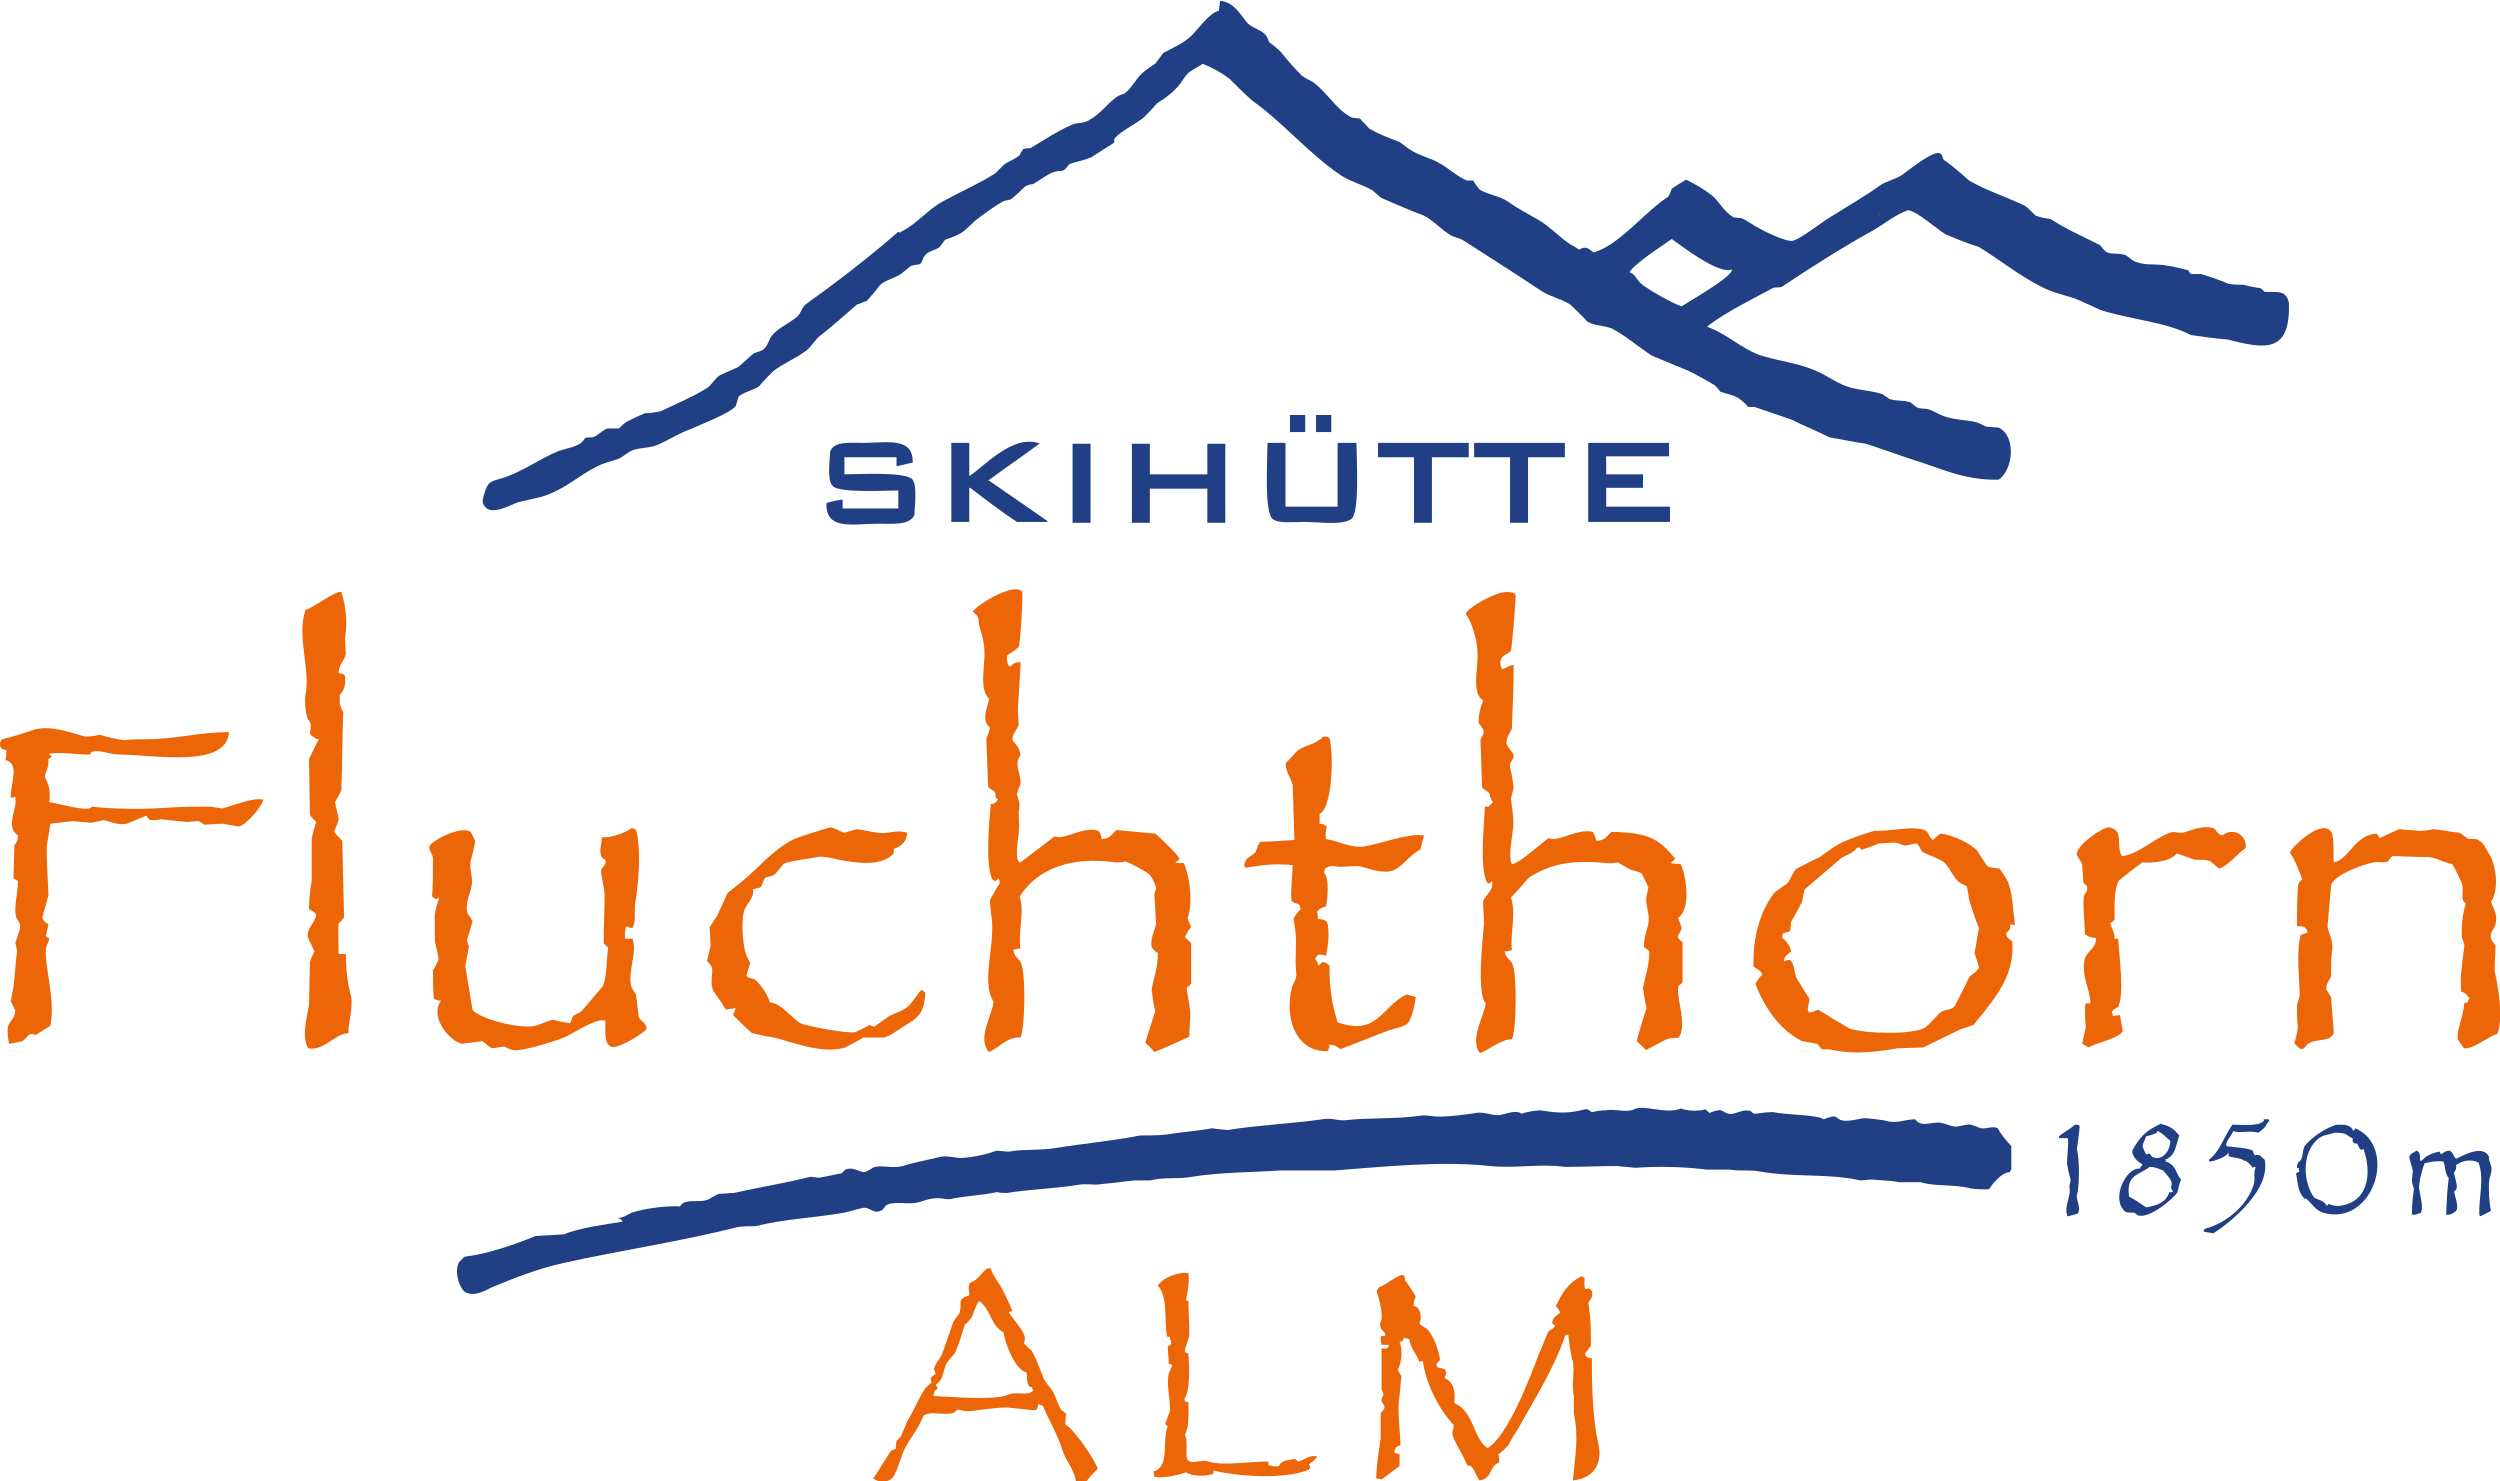
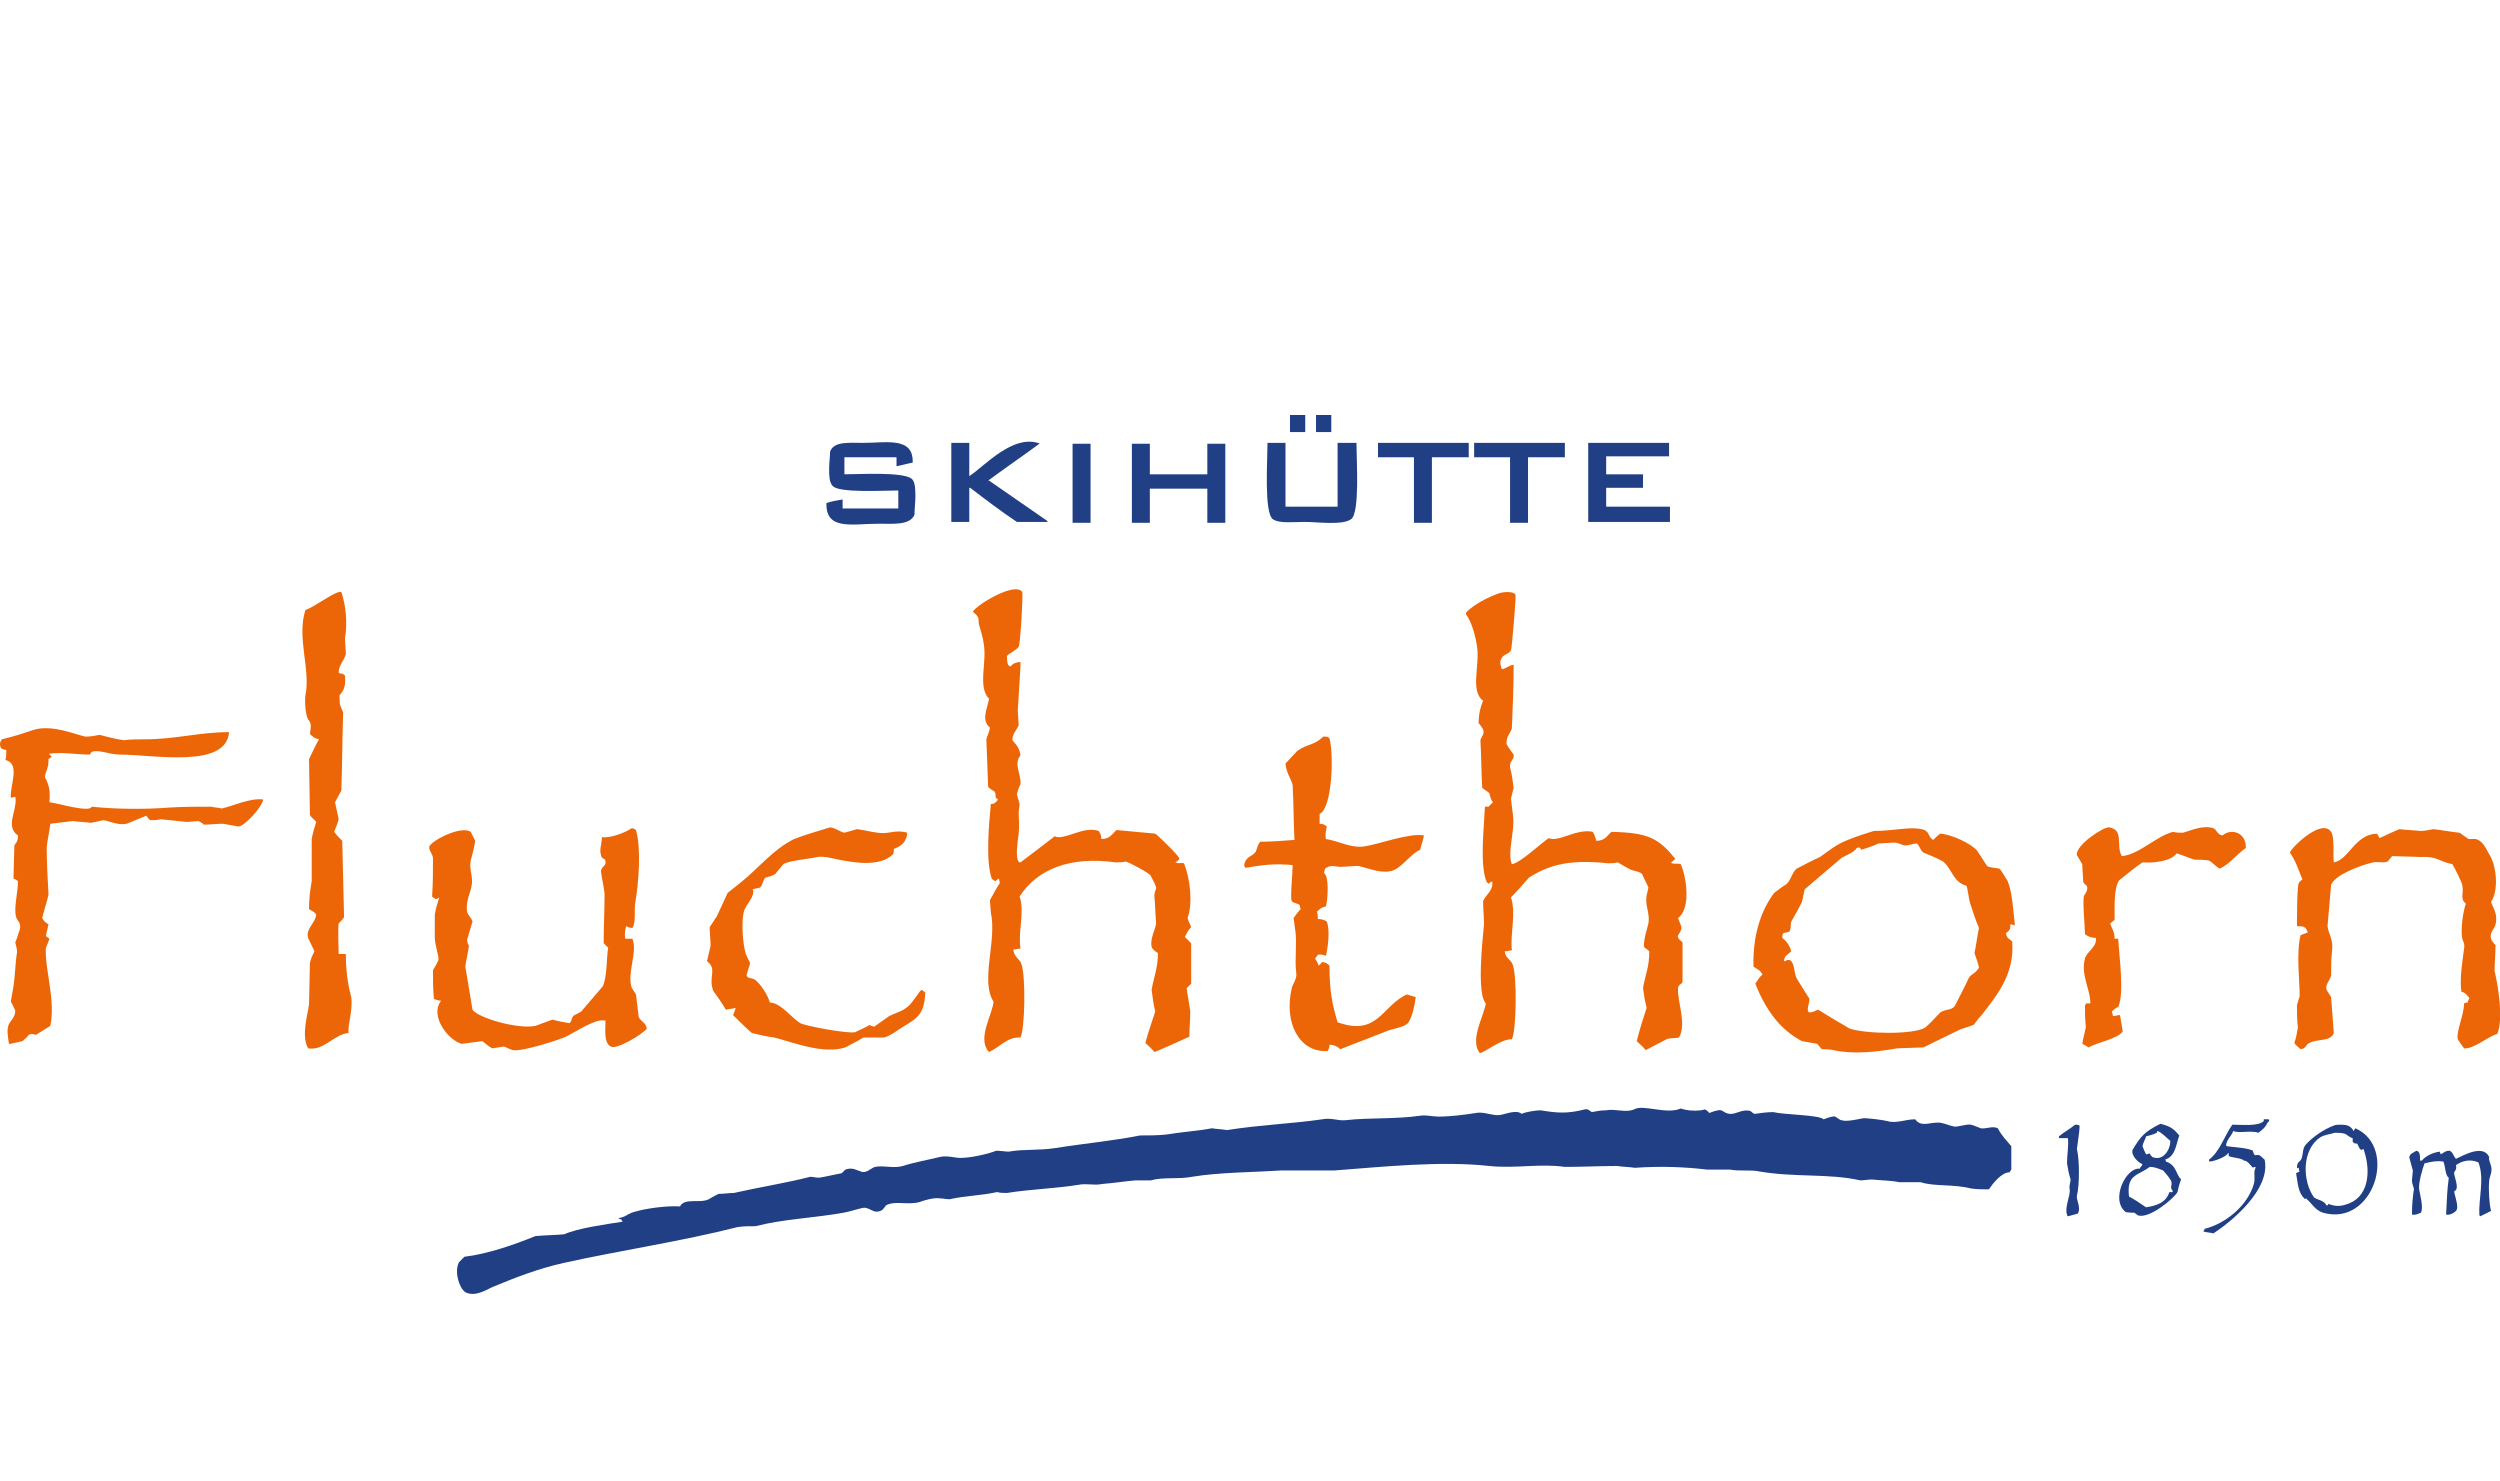
<svg xmlns="http://www.w3.org/2000/svg" version="1.1" id="Ebene_3" x="0px" y="0px" viewBox="0 0 278.3 164.9" style="enable-background:new 0 0 278.3 164.9;" xml:space="preserve">
  <style type="text/css">
	.st0{fill-rule:evenodd;clip-rule:evenodd;fill:#EC6608;}
	.st1{fill-rule:evenodd;clip-rule:evenodd;fill:#203F84;}
</style>
  <g id="Alm">
    <g>
-       <path class="st0" d="M118.6,158.6c0-0.4,0-0.8,0.1-1.2c-0.2-0.2-0.4-0.3-0.6-0.5c-0.5-0.9-0.6-1.6-1.1-2.3    c-0.3-0.4-0.6-0.7-0.8-1.1c-0.4-1-0.8-2.2-1.4-3.2c-0.3-0.2-0.5-0.5-0.8-0.7c0-0.2,0.1-0.5,0.1-0.7c-0.2-0.9-1.3-2-1.8-2.8    c0.1-0.1,0.3-0.1,0.4-0.2c-0.4-0.9-0.8-1.8-1.3-2.7c-0.4-0.7-0.9-1.2-1.1-2h-0.4c-0.7,0.5-1,1.3-1.9,1.6c-0.3,0.5-0.1,0.7-0.1,1.4    c-1.5,0.5-0.7,0.7-1.1,2c-0.2,0.3-0.5,0.6-0.7,1c-0.4,1.2-0.8,2.4-1.3,3.7c-0.2,0.4-0.7,0.9-0.8,1.4c-0.1,0.3,0.2,0.3,0.1,0.7    c-0.2,0.1-0.4,0.3-0.5,0.4c0,0.2,0.1,0.4,0.1,0.5c-0.3,0.3-0.6,0.5-0.8,0.8c-0.7,1.1-1.2,2.4-1.9,3.5c-0.2,0.6-0.5,1.1-0.7,1.7    c-0.2,0.2-0.3,0.3-0.5,0.5l-0.1,0.9c-0.2,0.1-0.4,0.1-0.5,0.2c-0.7,1-1.3,2.1-2,3.1c0.2,0.1,0.5,0.2,0.7,0.4    c0.7,0,1.3-0.2,1.6-0.7c0.5-0.9,0.7-1.8,1.1-2.8c0.6-1.3,1.7-2.5,2.2-3.9c0.9-0.6,2.1,0,3.3-0.3c0.2-0.1,0.4-0.3,0.5-0.4    c0.4,0.1,0.8,0.2,1.3,0.2c0.9-0.1,3.5-0.5,4.4-0.4c1,0.1,1.9,0.2,2.9,0.3c0.3-0.1,0.3-0.3,0.4-0.7c0.2,0.1,0.3,0.1,0.5,0.2    c0.7,1.7,1.6,3.1,2.2,5c0.4,1.3,1.4,2.1,1.5,3.7c0.3,0,0.6,0,1-0.1c0.4-0.6,0.9-1.1,1.4-1.6C121.8,162.3,119.3,158.8,118.6,158.6z     M112.1,155.3c-1.4,0.6-6.2,0.2-8.2,0.1c0.1-0.4,0.1-0.7,0.5-0.8c-0.1-0.2-0.2-0.4-0.2-0.5c0.7-0.4,0.7-1,1-1.9    c0.1-0.6,0.8-1.1,1.1-1.6c0.5-1,0.7-2,1.1-3.1c0.3-0.3,0.6-0.6,0.8-0.9c0.2-0.6,0.4-1.1,0.7-1.7h0.2c1.2,0.9,1.2,2.7,2.6,3.4    c0.2,1.3,1.3,4.2,2.6,4.5c0,0.5,0,1.1,0.2,1.4c0.1,0.2,0.1,0.2,0.4,0.2c0,0.1,0,0.2,0.1,0.4C114.4,155.5,113.1,154.8,112.1,155.3z     M144.5,162.7c-0.1-0.1-0.2-0.2-0.4-0.3c-0.7,0.2-1.5,0.1-1.7,0.8c-0.5,0.1-0.8,0-1.2-0.1v-0.4c-2.3,0-5.1,0.5-6.7,0    c-0.7-0.3-1.9,0.4-2.3-0.2c-0.3-0.4,0.1-2.1-0.3-2.8c0.5-0.8,0.4-2.5,0.4-3.6c-0.1,0-0.3-0.1-0.4-0.1c0-0.1,0-0.2-0.1-0.2    c0.7-0.9,0.6-3.3,0.5-5.1c-0.2-0.1-0.4-0.1-0.4-0.4c0-0.2,0.5-1.3,0.5-1.8c0-1.2-0.1-2.4-0.1-3.7h-0.3c0.2-0.9,0.4-1.8,0.3-3.1    c-1.2-0.1-2.8,0.5-3.4,1.4c1.1,1.3,0.7,3.5,1,5.7h0.3l0.2,0.8c-0.1,0.1-0.2,0.2-0.4,0.3c0,0.6,0.1,1.2,0.1,1.9    c0.1,0,0.2,0.1,0.4,0.1c-0.1,0.3-0.2,0.6-0.4,1c-0.3,1.4,0.3,3.3,0.1,4.3c-0.2,0.4-0.3,0.9-0.5,1.3c0.1,0.1,0.2,0.2,0.3,0.3    c-0.7,1.5,0.3,4.5-1.6,5l0.1,0.6c1,0.2,2.7-0.2,3.5-0.5c0.7,0.4,1.9,0.5,3,0.2c0.1-0.1,0.1-0.2,0.1-0.4c2.9,0.7,8,1,10.6-0.1    c0.2-0.3,0.2-0.3,0-0.6c0.3-0.2,0.6-0.4,0.8-0.7c0,0,0.1-0.1,0.1-0.1v-0.1C145.6,162,145.3,162.5,144.5,162.7z M177.9,160.6    c-0.6-2.6-0.7-6.3-0.7-9.4c-0.2,0-0.3,0-0.5-0.1c-0.1-0.1-0.3-0.2-0.2-0.5c0.2-0.3,0.4-0.5,0.6-0.8c0-1.1,0-2.3-0.1-3.4    c-0.1-0.5-0.1-1-0.2-1.4c0.2-0.3,0.6-0.6,0.4-1.3c-0.2-0.3-0.4-0.3-0.7-0.2c-0.2-0.3-0.1-0.8-0.1-1.3c-0.1,0-0.3-0.1-0.4-0.1    c-1.4,0.7-2.1,1.8-2.8,3.3c0.2,0.2,0.3,0.4,0.5,0.7c-0.4,0.4-0.7,0.4-0.9,1c0,0.3,0,0.3,0.3,0.4c-0.1,0.5-0.4,0.4-0.7,0.7    c-0.2,0.2-0.8,2-1,2.3c-1.1,2.9-3.5,9.3-5.8,10.7c-1.6-1-1.5-4.1-3.7-5c0.1-1.3,0-2.3-1.1-2.8c0.1-0.2,0.2-0.4,0.2-0.7    c-0.1-0.1-0.1-0.2-0.2-0.3c-0.3-0.1-0.5-0.1-0.8-0.2c0-0.1-0.1-0.2-0.1-0.3c0.1-0.2,0.3-0.4,0.4-0.5c-0.1-1-0.7-2.6-1.3-3.3    c-0.2-0.3-0.7-0.4-1-0.8c0.3-0.5,0.2-1.8-0.6-1.9c-0.1-0.4,0.1-0.8,0.2-1.1c-0.4-0.6-0.8-1.3-1.2-1.8c0-0.2,0-0.3-0.1-0.5    c-0.4-0.4-2.2,1.2-2.8,1.3c-0.1,0.2-0.3,0.3-0.2,0.6c0.2,0.6,0.6,2.1,0.5,2.9c0,0.3-0.3,0.5-0.1,1c0.2,0.5,0.5,0.3,0.5,0.9    c-0.2,0-0.4,0-0.5,0.1c0,0.3,0,0.6,0.1,0.9h0.7c0,0,0,0,0.1,0.1c0,0.1,0,0.1-0.1,0.2c-0.2,0.2-0.3,0.1-0.7,0.1v4.6    c0.1,0.2,0.2,0.3,0.2,0.5c0,0.3-0.3,0.4-0.2,0.8c0.1,0.2,0.4,0.5,0.3,0.8c-0.1,0.2-0.3,0.4-0.4,0.5v2.8c-0.2,1.3-0.5,3.3-0.5,4.5    c0.2,0,0.4,0,0.6,0.1c0.7-0.5,1.3-1,2-1.5v-1.3c-0.2-0.1-0.4-0.1-0.6-0.2c0.1-0.5,0.2-0.7,0.7-0.8c0-1.4-0.4-4-0.1-5.5l0.2-2.2    c-0.1-0.2-0.3-0.5-0.4-0.7c0.4-0.7,0.6-2.3,0.2-3.1c0.3-0.1,0.4-0.1,0.5-0.5c0.2,0.1,0.4,0.1,0.6,0.2c0.1,1,0.8,1.6,1.1,2.5    c0.1,0,0.3-0.1,0.4-0.1c0.3,2.5,1.8,5.4,3.4,7.1c0.1,0.4-0.2,0.8-0.1,1.1c0.3,1.1,1.2,2.2,1.6,3.4c0.1,0,0.3,0.1,0.4,0.1    c0.4,0.2,0.7,1.3,1,1.6c1.5-0.2,1-1.6,2.2-2c0-0.3,0-0.6-0.1-0.9c0.4-0.3,0.8-0.7,1.1-1c0.3-0.6,0.6-1.1,1-1.7    c1.8-3.2,4.1-6.9,5.3-10.4c0.1-0.2,0.1-0.2,0.4-0.2v0.1c0.1,0.9,0.2,1.7,0.4,2.6c0.4,0.8-0.1,2.7,0.2,4.1v2    c0.6,2.6,0.1,4.9-0.1,7.4C177.3,164.6,178.5,163,177.9,160.6z" />
-     </g>
+       </g>
  </g>
  <g id="_x31_850m">
    <g>
      <path class="st1" d="M252,124.8c-0.6,0.6-2.4,0.4-3.5,0.4c-0.9,1.3-1.4,3-2.6,3.9c0,0.1,0,0.2,0.1,0.2c0.4,0,1.8-0.5,2-0.9    c0,0,0.1,0,0.1-0.1v0.4c0.5,0.2,1.4,0.2,1.7,0.5c0.4,0,0.7,0.5,1,0.8c0.1,0,0,0,0.1-0.1c0.1,0,0.2,0,0.2,0.1c-0.3,0.5,0,1-0.2,1.8    c-0.7,2.4-3.1,4.4-5.5,5c0,0.1,0,0.2-0.1,0.2v0.1c0.4,0.1,0.7,0.1,1.1,0.2c2-1.3,6.4-4.9,5.7-8.2c-0.5-0.4-0.4-0.6-1.1-0.5    c-0.1-0.2-0.2-0.3-0.2-0.5c-0.5-0.3-2.1-0.4-2.9-0.5c0,0,0,0-0.1-0.1c0.1-0.7,0.6-1,0.8-1.6c0.6,0.3,2-0.1,2.8,0.2    c0.4-0.3,0.8-0.6,1-1.1c0.1-0.1,0.1-0.1,0.2-0.2c0-0.1,0-0.2-0.1-0.2H252z M241.1,129.3c0-0.1,0-0.2-0.1-0.2    c1.2-0.4,1.2-1.6,1.6-2.7c-0.6-0.7-0.9-1-2.1-1.3c-1.8,0.9-2.2,1.4-3.1,2.9c-0.2,0.6,0.6,1.4,1.1,1.6c-0.1,0.3-0.2,0.2-0.3,0.5    c-1.5-0.2-3.3,3.4-1.6,4.8c0.1,0.1,1,0.1,1,0.1c0.1,0.1,0.3,0.2,0.4,0.3c1.3,0.4,4-1.9,4.4-2.6c0.1-0.5,0.2-0.9,0.4-1.4    C242.2,130.7,242.3,129.7,241.1,129.3z M238.5,127.6c0.1-0.5,0.3-0.7,0.4-1.1c0.4-0.1,0.8-0.2,1.2-0.4c0-0.1,0-0.1,0.1-0.2    c0.6,0.3,0.9,0.7,1.4,1.1c0,1-0.8,2.3-2,1.8c-0.1-0.1-0.2-0.2-0.3-0.4c-0.1,0-0.2,0.1-0.4,0.1    C238.8,128.3,238.6,127.9,238.5,127.6z M241.9,132.6c-0.2,0.2-0.1,0.1-0.4,0.1c-0.4,1.2-1.4,1.5-2.6,1.7c-0.6-0.4-1.3-0.9-1.9-1.2    c-0.3-2.5,1-2.3,2.3-3.3c0.6,0,1,0.2,1.5,0.4c0.1,0.1,0.7,0.8,0.8,1C242,131.9,241.4,132.1,241.9,132.6L241.9,132.6z M231,125.2    c-0.6,0.5-1.2,0.8-1.8,1.3v0.2h1c0.1,0.9-0.1,1.8-0.1,2.8c0.1,0.6,0.2,1.2,0.4,1.8c0,0.3-0.2,0.7-0.1,1.1c0.1,0.7-0.6,2-0.3,2.8    c0,0.1,0,0.1,0.1,0.2c0.4-0.1,0.7-0.2,1.1-0.3c0.4-0.7-0.2-1.5-0.1-2c0.3-1.1,0.3-4,0-5.2c0-0.1,0.3-1.9,0.3-2.6    C231.3,125.2,231.2,125.2,231,125.2z M262.2,125.6c-0.1,0.1-0.1,0.2-0.2,0.3c-0.3-0.5-0.6-0.7-1.4-0.7c-0.3,0-0.6,0-0.8,0.1    c-1.1,0.4-2.4,1.3-3.1,2.1c-0.4,0.4-0.3,1.1-0.5,1.6c-0.2,0.4-0.5,0.3-0.5,1c0.2,0.1,0,0,0.2,0c0,0.1,0,0.3,0.1,0.4l-0.4,0.2    c0.2,1.1,0.2,2.1,0.9,2.8c0.1,0.1,0,0.1,0.2,0c0.7,0.6,1,1.3,1.9,1.6C264.2,136.6,267,127.7,262.2,125.6z M261.1,134.1    c-0.6,0.2-1.3,0.2-1.9-0.1c-0.1,0.2,0.1,0.1-0.2,0.2c-0.3-0.6-1-0.6-1.4-0.9c-1.3-1.8-1.4-5.3,0.7-6.7c0.5-0.3,1-0.3,1.6-0.5    c0.4,0,0.7,0,1.1,0.1c0.3,0.1,0.5,0.4,0.9,0.5v0.4c0.2,0.2,0.2,0.2,0.5,0.2c0.1,0.2,0.2,0.4,0.3,0.6c0.3,0.2,0.1,0.1,0.4,0    C264,130.4,263.7,133.4,261.1,134.1z M277.1,131.4c0-0.3,0.4-1,0.2-1.6c-0.1-0.4-0.3-0.8-0.2-1c-0.7-1.5-3-0.1-3.7,0.2    c-0.3-0.3-0.3-0.7-0.7-0.9c-0.5,0-0.6,0.2-1,0.4c0-0.1-0.1-0.2-0.1-0.3c-0.8,0.1-1.6,0.5-2,1h-0.2c0-0.6,0-1-0.4-1.1    c-0.3,0.2-0.7,0.3-0.8,0.7c0,0.1,0.3,1.1,0.4,1.5l-0.1,1.1c0,0.5,0.3,0.9,0.2,1.1c-0.1,0.7-0.2,1.5-0.2,2.7c0.4,0.1,0.7-0.1,1-0.2    c0.3-0.6-0.1-2-0.2-2.6c-0.1-0.7,0.4-2.4,0.6-2.9c0.9-0.2,1.3-0.3,2.1-0.2c0.2,0.4,0.2,1.6,0.6,1.8c-0.2,1.5-0.2,2.3-0.3,4.1    c0.3,0.1,0.8-0.1,1.1-0.4c0.4-0.4-0.2-1.8-0.2-2.2c0.7-0.2-0.1-1.8,0-2.1c0.1-0.2,0.3-0.3,0.2-0.8c0.7-0.5,1.6-0.7,2.5-0.3    c0.7,1.8,0,4,0.1,5.9c0,0,0.1,0,0.1,0.1c0.4-0.2,0.8-0.4,1.2-0.6C277.1,134,277,132.4,277.1,131.4z" />
    </g>
  </g>
  <path id="Linie" class="st1" d="M187.1,123.4c0.6,0.2,1.3,0.3,2.2,0.2c0.2,0,0.4-0.1,0.5-0.1c0.2,0.1,0.3,0.2,0.5,0.4  c0.2-0.1,1-0.4,1.3-0.3c0.3,0.1,0.5,0.4,1.1,0.4c0.6,0,1.4-0.6,2.2-0.3c0.1,0.1,0.2,0.2,0.4,0.3c0.7-0.1,1.4-0.2,2.1-0.2  c1.2,0.3,5.1,0.3,5.6,0.8c0.3-0.1,1-0.4,1.3-0.3c0.2,0.1,0.5,0.4,0.7,0.4c0.5,0.2,1.8-0.1,2.3-0.2c0.3-0.1,2.5,0.2,2.8,0.3  c1,0.3,2-0.2,3.1-0.2c0.7,1,1.8,0.2,2.9,0.4c0.5,0.1,0.9,0.3,1.4,0.4c0.4,0.1,1.4-0.3,1.9-0.2c0.4,0.1,0.8,0.3,1.1,0.4  c0.6,0.1,1.3-0.3,1.9,0c0.4,0.8,1,1.4,1.5,2c0,0.9,0,1.8,0,2.6c-0.1,0.1-0.1,0.2-0.2,0.3c-0.9,0-1.9,1.3-2.3,1.9c-0.7,0-1.3,0-2-0.1  c-1.9-0.5-4.1-0.2-5.6-0.7c-0.8,0-1.6,0-2.4,0c-0.9-0.2-2.2-0.2-3-0.3c-0.4,0-0.9,0.1-1.3,0.1c-3.6-0.8-7.2-0.3-11.3-1  c-0.9-0.2-2.2,0-3.2-0.2c-0.9,0-1.8,0-2.6,0c-2.4-0.3-5.2-0.4-8-0.2c-0.7-0.1-1.3-0.1-2-0.2c-1.9,0-3.9,0.1-5.8,0.1  c-2.8-0.4-5.4,0.2-8.4-0.1c-5.4-0.6-12,0.1-17.3,0.5c-2,0-4,0-6,0c-3,0.2-6.8,0.2-9.8,0.7c-1.5,0.3-3.2,0-4.6,0.4  c-0.6,0-1.2,0-1.7,0c-1.2,0.1-2.4,0.3-3.7,0.4c-0.9,0.2-1.7-0.1-2.7,0.1c-2.4,0.4-5.5,0.5-7.9,0.9c-0.4,0-0.8,0-1.1-0.1  c-1.8,0.4-3.5,0.4-5.3,0.8c-0.4,0-0.8-0.1-1.1-0.1c-0.6-0.1-1.7,0.2-2.2,0.4c-1.3,0.4-2.8-0.2-3.8,0.4c-0.1,0.2-0.3,0.4-0.4,0.5  c-1,0.6-1.4-0.5-2.3-0.2c-0.5,0.1-1.4,0.4-2,0.5c-3.4,0.6-6.7,0.7-9.8,1.5c-0.7,0-1.4,0-2,0.1c-6.3,1.6-13.1,2.6-19.4,4  c-2.7,0.6-5.3,1.6-7.7,2.6c-0.6,0.2-1.9,1.2-3.1,0.7c-0.7-0.3-1.4-2.3-0.8-3.4c0.2-0.2,0.4-0.4,0.6-0.6c2.6-0.3,5.7-1.4,7.9-2.3  c1.1-0.1,2.1-0.1,3.2-0.2c1.6-0.7,4.6-1.1,6.5-1.4c0-0.1-0.1-0.1-0.1-0.2c-0.1-0.1-0.2-0.1-0.4-0.2c0.8-0.1,1-0.4,1.5-0.6  c1.5-0.5,4-0.8,5.4-0.7c0.5-1,2.2-0.3,3.2-0.8c0.3-0.2,0.7-0.4,1.1-0.6c0.6,0,1.2-0.1,1.7-0.1c2.6-0.6,5.8-1.1,8.5-1.8  c0.3,0,0.6,0.1,1,0.1c0.2,0,2.4-0.5,2.5-0.5c0.1-0.1,0.3-0.3,0.4-0.4c0.8-0.3,1.3,0.1,1.7,0.2c0.6,0.3,1.2-0.4,1.6-0.5  c1-0.2,2,0.2,3.1-0.1c1.2-0.4,2.9-0.7,4.1-1c0.8-0.2,1.7,0.1,2.3,0.1c1.1,0,3-0.4,4-0.8c0.5,0,1,0.1,1.4,0.1  c1.6-0.3,3.3-0.1,5.2-0.4c3.1-0.5,6.4-0.8,9.4-1.4c1,0,1.9,0,2.9-0.1c1.8-0.3,3.6-0.4,5.1-0.7c0.6,0.1,1.1,0.1,1.7,0.2  c3.8-0.6,7.2-0.7,10.6-1.2c1-0.2,1.8,0.2,2.6,0.1c2.6-0.3,5.6-0.1,8.3-0.5c0.7-0.1,1.4,0.1,2,0.1c1.4,0,2.9-0.2,4.2-0.4  c0.9-0.2,2,0.4,2.8,0.2c0.6-0.1,1.7-0.6,2.3-0.1c0.3-0.2,1.6-0.4,2.1-0.4c1.8,0.3,3,0.4,4.9-0.1c0.4-0.1,0.6,0.2,0.8,0.3  c0.5-0.1,1-0.2,1.6-0.2c1-0.2,2.2,0.3,3.1-0.1C182.9,122.9,185.5,124.1,187.1,123.4z" />
  <g id="Fluchthorn">
    <g>
      <path class="st0" d="M38.5,106.2h-0.8c0-0.2-0.1-3,0-3.4c0.2-0.2,0.4-0.4,0.6-0.7l-0.2-8.5c-0.3-0.3-0.6-0.6-0.9-1    c0.2-0.5,0.4-1,0.5-1.4c-0.1-0.6-0.3-1.3-0.4-1.9c0.2-0.4,0.5-0.9,0.7-1.3c0.1-2.9,0.1-5.8,0.2-8.7c-0.3-0.8-0.4-0.5-0.4-1.9    c0.5-0.6,0.7-1,0.6-2.2c-0.1-0.1-0.2-0.1-0.2-0.2c-0.2,0-0.3,0-0.5-0.1c0-0.9,0.6-1.3,0.8-2.1l-0.1-1.7c0.3-1.8,0.1-3.7-0.4-5.2    c-0.6-0.2-3,1.7-4,2c-1,3.1,0.6,6.6,0,9.5c-0.1,0.6,0,2.5,0.4,2.8c0.3,0.5,0.2,0.7,0.1,1.5c0.3,0.3,0.5,0.5,1,0.6    c-0.4,0.7-0.7,1.4-1.1,2.2l0.1,6.2c0.1,0.3,0.5,0.5,0.7,0.8c-0.2,0.6-0.4,1.3-0.5,1.9v4.7c-0.2,1.1-0.3,2-0.3,3.1    c0.3,0.2,0.6,0.3,0.8,0.6c-0.1,1-1.2,1.6-0.9,2.6c0.2,0.5,0.5,1,0.7,1.5c-0.2,0.4-0.4,0.8-0.5,1.3l-0.1,4.6    c-0.2,1.4-0.8,3.3-0.2,4.7c0,0.1,0.1,0.1,0.1,0.2c1.8,0.3,2.9-1.6,4.5-1.7c-0.1-1,0.5-2.5,0.3-4C38.7,109.5,38.5,108,38.5,106.2z     M131.8,96.1c-0.3-0.1-0.6,0.1-0.9-0.1h-0.1c0.2-0.1,0.4-0.2,0.5-0.4c-0.1-0.4-2.4-2.6-2.7-2.8l-4.3-0.4c-0.5,0.4-0.7,1-1.7,1    c0-0.4-0.1-0.6-0.3-0.9c-1.7-0.6-3.8,1.1-4.9,0.6c-1.3,1-2.6,2-3.8,2.9c-0.1,0-0.2,0-0.2-0.1c-0.4-0.4-0.1-2.3,0-3.1    c0.1-0.9,0-1.7,0-2.4l0.1-0.9c-0.1-0.4-0.2-0.7-0.3-1.1c0.1-0.4,0.2-0.7,0.4-1.1c0.1-1.1-0.8-2.3,0-3.2c-0.1-0.9-0.5-1.2-0.9-1.7    c0-0.8,0.5-1.1,0.7-1.7l-0.1-1.6c0.1-1.6,0.2-3.2,0.3-4.9v-0.5c-0.5,0-0.9,0.2-1.1,0.5l-0.2-0.1c-0.2-0.2-0.2-0.7-0.2-1.1    c0.3-0.3,1-0.6,1.3-1c0.2-0.4,0.5-5.8,0.4-6.1c-0.8-1.2-5.2,1.5-5.5,2.2c0.2,0.2,0.4,0.3,0.5,0.5c0.2,0.2,0.1,0.7,0.2,1    c0.2,0.7,0.4,1.3,0.5,2c0.4,2.2-0.7,4.8,0.6,6.2c-0.2,1.1-0.9,2.4,0.1,3.2c-0.1,0.6-0.3,0.9-0.4,1.3c0,0.1,0.2,5.1,0.2,5.3    c0.2,0.2,0.5,0.4,0.7,0.5c0.3,0.5-0.1,0.6,0.4,0.9c-0.2,0.3-0.4,0.5-0.8,0.5c-0.2,2.2-0.6,6.3,0.1,8.3c0.1,0.1,0.2,0.2,0.4,0.3    c0.1-0.1,0.2-0.2,0.4-0.3l0.1,0.5c-0.4,0.6-0.7,1.2-1.1,1.9l0.1,1.4c0.7,3.1-1.2,7.6,0.3,9.9c-0.1,1.4-1.8,4-0.6,5.5l0.1,0.1    c1.2-0.5,2-1.7,3.5-1.6c0.5-1,0.6-6.8,0.1-8.2c-0.2-0.6-0.8-0.7-0.9-1.6c0.4,0,0.4-0.1,0.8-0.1c-0.3-1.9,0.5-4.1-0.1-5.8    c2-3.1,5.7-4.5,10.7-3.8c0.4,0,0.8,0,1.1-0.1c0.4,0.1,2.7,1.3,2.8,1.6c0.2,0.4,0.5,0.9,0.6,1.3v0.1c-0.1,0.3-0.2,0.5-0.2,0.8    c0.1,1,0.1,2,0.2,3.1c-0.1,0.7-0.7,1.7-0.5,2.6c0.1,0.3,0.4,0.5,0.7,0.7c0,1.7-0.5,2.8-0.7,4.1c0.1,0.8,0.2,1.6,0.4,2.4    c-0.4,1.2-0.8,2.4-1.1,3.5c0.3,0.3,0.7,0.6,1,1c0.2,0,3.9-1.7,3.9-1.7c0-0.9,0.1-1.8,0.1-2.8c-0.1-0.9-0.3-1.7-0.4-2.6    c0.2-0.2,0.3-0.3,0.5-0.5V105c-0.2-0.2-0.5-0.5-0.7-0.7c0.2-0.4,0.4-0.8,0.7-1.1c-0.1-0.3-0.3-0.6-0.4-1    C132.8,100.6,132.5,97.8,131.8,96.1z M187.1,96.2c-0.2-0.1-0.6,0-1-0.1c0,0,0-0.1-0.1-0.1c0.2-0.1,0.4-0.3,0.5-0.4    c-1.9-2.3-3-2.9-7.1-3c-0.5,0.4-0.7,1-1.7,1c-0.1-0.4-0.2-0.7-0.4-1c-1.8-0.4-3.8,1.2-4.9,0.7c-0.9,0.6-3.2,2.8-4.1,2.9    c-0.4-0.9,0-2.7,0.1-3.7c0.2-1.3-0.1-2.5-0.2-3.6c0.1-0.4,0.2-0.8,0.3-1.2c-0.1-0.8-0.2-1.5-0.4-2.3c-0.1-0.7,0.5-0.8,0.4-1.4    c-0.3-0.4-0.6-0.8-0.8-1.2c0-0.9,0.4-1.1,0.6-1.7c0.1-2.4,0.2-4.7,0.2-7.1c-0.6,0.1-0.8,0.4-1.3,0.5c-0.1-0.2-0.3-0.8-0.1-1.1    c0.2-0.6,0.8-0.5,1.1-1c0.1-0.2,0.6-6,0.5-6.2c-0.2-0.4-1.3-0.3-1.7-0.2c-1.2,0.4-3,1.3-3.8,2.2v0.2c0.6,0.8,1,2.2,1.2,3.4    c0.4,2.2-0.8,5.1,0.7,6.2c-0.3,0.7-0.5,1.5-0.5,2.5c0.2,0.2,0.3,0.4,0.5,0.7c0.2,0.5-0.2,0.8-0.3,1.2c0.1,1.8,0.1,3.6,0.2,5.3    c0.2,0.2,0.6,0.4,0.8,0.6c0,0,0.1,0.7,0.4,1l-0.5,0.5h-0.4c-0.1,2.4-0.6,6.5,0.2,8.4c0.1,0.1,0.2,0.1,0.2,0.2    c0.1-0.1,0.2-0.2,0.4-0.3c0.2,1-0.7,1.5-1,2.2c0,0.9,0.1,1.8,0.1,2.6c-0.2,2-0.8,7.8,0.2,8.8c-0.2,1.4-1.8,4-0.7,5.5    c0.3,0.2,2.4-1.6,3.6-1.5c0.5-0.9,0.6-7,0.1-8.3c-0.2-0.6-0.8-0.7-0.9-1.5c0.5,0,0.4-0.1,0.8-0.1c-0.2-2,0.5-4.1-0.1-5.9    c0.7-0.7,1.4-1.5,2-2.2c2.5-1.6,4.9-2,8.8-1.6c0.4,0,0.7,0,1.1-0.1c0.5,0.3,1,0.6,1.4,0.8c0.5,0.2,1,0.2,1.3,0.5    c0.2,0.5,0.5,1,0.7,1.5l-0.2,0.9c-0.2,1.1,0.4,2,0.2,3.1c-0.2,0.9-0.5,1.5-0.5,2.6c0.2,0.2,0.4,0.3,0.6,0.5c0,1.8-0.5,2.8-0.7,4.1    c0.1,0.7,0.2,1.4,0.4,2.2c-0.4,1.2-0.8,2.5-1.1,3.7c0.3,0.3,0.7,0.6,1,1c0.8-0.4,1.5-0.8,2.3-1.2c0.5-0.2,1-0.1,1.4-0.2    c0.9-1.5-0.2-4-0.1-5.5c0-0.4,0.4-0.4,0.5-0.7v-4.4c-1-0.8-0.3-0.7-0.1-1.6c-0.1-0.4-0.3-0.8-0.4-1.1    C188.3,101.1,187.7,97.5,187.1,96.2z M24.7,90c-0.4-0.1-0.8-0.1-1.2-0.2c-1.6,0-3.2,0-4.7,0.1c-2.6,0.2-5.7,0.2-8.6-0.1    c-0.2,0.7-3.8-0.4-4.7-0.5C5.6,88,5.5,87.5,5,86.5c0.1-0.8,0.4-0.8,0.4-2c0.1-0.1,0.2-0.1,0.3-0.2c0.1-0.2,0-0.1-0.2-0.3v-0.1    C7,83.7,8.5,84,10,84c0.1-0.1,0.1-0.2,0.2-0.3c0.8-0.3,2,0.3,3.1,0.3c3.8,0,11.9,1.6,12.2-2.5c-3.4,0-5.8,0.8-9.5,0.8    c-0.7,0-1.5,0-2.2,0.1c-0.8-0.1-2-0.4-2.7-0.6c-0.5,0.1-1,0.2-1.6,0.2c-1.3-0.3-3.6-1.3-5.6-0.8c-1.2,0.4-2.4,0.8-3.7,1.1    c-0.1,0.2-0.2,0.3-0.2,0.5c0,0.6,0.3,0.6,0.7,0.7c0,0.4,0,0.8-0.1,1.1c1.7,0.4,0.5,2.8,0.6,4.2c0.2,0,0.4-0.1,0.5-0.1    C2,90.1,0.5,92,2,93c0,0.7-0.2,0.8-0.4,1.1l-0.1,3.7C1.8,97.9,1.9,98,2,98.1c0,1.3-0.5,3-0.2,4c0.1,0.4,0.6,0.6,0.4,1.4    c-0.2,0.5-0.3,1-0.5,1.4c0.1,0.4,0.2,0.8,0.2,1.1c-0.2,1.1-0.2,2.5-0.4,3.8c-0.1,0.6-0.2,1.1-0.3,1.7c0.2,0.3,0.3,0.6,0.5,1    c0,0.7-0.5,1.1-0.7,1.5c-0.3,0.6-0.1,1.5,0,2.2h0.1c0.5-0.1,1-0.2,1.4-0.3c0.2-0.2,0.5-0.4,0.7-0.7c0.4-0.2,0.7,0,0.8,0l1.6-1    c0.6-2.9-0.6-6.2-0.5-8.6c0.1-0.4,0.3-0.7,0.4-1.1c-0.1-0.1-0.3-0.2-0.4-0.3l0.3-1.3c-0.3-0.2-0.5-0.3-0.7-0.7    c0.2-0.9,0.5-1.7,0.7-2.6c-0.1-1.8-0.2-3.6-0.2-5.3c0.1-0.9,0.3-1.7,0.4-2.6c0.8-0.1,1.7-0.2,2.5-0.3c0.7,0.1,1.4,0.1,2,0.2    c0.5-0.1,1-0.2,1.4-0.3c0.7,0.1,1.6,0.6,2.6,0.4c0.7-0.3,1.5-0.6,2.2-0.9c0.1,0.2,0.2,0.3,0.4,0.5c0.4,0,0.8,0,1.2-0.1    c1,0.1,2,0.2,2.9,0.3l1.3-0.1c0.2,0.1,0.4,0.2,0.6,0.4c0.7,0,1.4-0.1,2.1-0.1c0.6,0.1,1.2,0.2,1.7,0.3h0.1c0.7-0.1,2.6-2.2,2.7-3    C27.9,88.8,26,89.7,24.7,90z M152,94.2c-1.5,0.3-3-0.6-4.4-0.8c-0.1-0.5,0-0.9,0.1-1.4c-0.3-0.2-0.4-0.3-0.8-0.3v-1.1    c1.4-0.6,1.6-6.6,1.1-8.4c-0.2-0.2-0.2-0.2-0.7-0.2c-1,1-1.8,0.8-2.9,1.6l-1.3,1.4c0.1,1.1,0.6,1.6,0.8,2.4c0.1,2,0.1,4.1,0.2,6.1    c-1.3,0.1-2.6,0.2-3.8,0.2c-0.3,0.3-0.3,0.6-0.5,1.1c-0.4,0.6-1.2,0.5-1.3,1.6c0.1,0.1,0.1,0.2,0.2,0.2c1.8-0.3,3.1-0.5,5.2-0.3    c0,0.9-0.3,3.7-0.1,4c0.2,0.3,0.7,0.2,0.9,0.5c0,0.1,0,0.2,0.1,0.4c-0.3,0.3-0.6,0.7-0.8,1c0.1,0.5,0.1,0.9,0.2,1.4    c0.2,1.5-0.1,3.2,0.1,4.7c0.1,0.7-0.4,1.2-0.5,1.7c-0.9,3.8,0.8,7.2,4,7c0.1-0.2,0.2-0.4,0.2-0.7c0.5,0,0.9,0.2,1.2,0.5    c1.8-0.7,3.6-1.4,5.4-2.1c0.6-0.2,1.9-0.4,2.2-0.9c0.4-0.6,0.7-1.9,0.8-2.8c-0.3-0.1-0.7-0.2-1-0.3c-2.8,1.3-3.2,4.7-7.7,3.1    c-0.6-2-0.9-3.5-0.9-6.3c-0.2-0.2-0.3-0.3-0.7-0.4h-0.1c-0.1,0.1-0.2,0.2-0.4,0.4c-0.1-0.3-0.2-0.5-0.4-0.8    c0.1-0.1,0.2-0.3,0.3-0.4c0.3-0.1,0.6,0,0.9,0.1c0.2-0.8,0.5-2.8,0.1-3.8c-0.2-0.2-0.7-0.3-1-0.3c0-0.3,0-0.6-0.1-0.8    c0.3-0.3,0.5-0.5,1-0.6c0.2-0.7,0.4-3.3-0.2-3.7c0-0.2,0.1-0.4,0.1-0.5c0.6-0.4,0.8-0.3,1.6-0.2c0.7,0,1.4-0.1,2.1-0.1    c1,0.2,2.3,0.8,3.5,0.6c1.3-0.2,2.2-1.9,3.4-2.4c0.1-0.5,0.3-1,0.4-1.5v-0.1C156.9,92.7,153.4,94,152,94.2z M70.8,110.7    c-0.2-0.3-0.4-0.6-0.5-0.8c-0.5-1.7,0.7-3.9,0.1-5.4h-0.8c-0.1-0.6,0-0.9,0.1-1.4c0.2,0.1,0.4,0.2,0.7,0.2    c0.4-0.6,0.2-1.9,0.3-2.7c0.4-2.3,0.7-6.1,0.1-8.2c-0.2-0.1-0.2-0.2-0.5-0.2c-0.7,0.5-2.3,1.1-3.3,1c0,0.8-0.3,1.3-0.1,2    c0.1,0.5,0.5,0.3,0.5,0.7c0.1,0.5-0.5,0.6-0.5,1.1c0.1,0.8,0.3,1.6,0.4,2.5c0,1.8-0.1,3.7-0.1,5.5c0.2,0.2,0.4,0.4,0.5,0.5    c-0.2,1.2-0.1,3.2-0.6,4.3c0,0-2.4,2.8-2.4,2.8c-0.3,0.2-0.6,0.3-0.9,0.5c-0.2,0.3-0.1,0.5-0.4,0.8c-0.6-0.1-1.2-0.2-1.9-0.4    c-0.6,0.2-1.3,0.5-1.9,0.7c-2,0.4-6.4-0.9-7-1.8c0,0-0.8-4.8-0.8-4.8c0.1-0.8,0.3-1.5,0.4-2.3c-0.1-0.2-0.2-0.4-0.2-0.7    c0.2-0.7,0.4-1.3,0.6-2c-0.1-0.4-0.5-0.7-0.6-1.1c-0.2-1.1,0.4-2.2,0.5-2.9c0.2-1-0.3-1.8-0.1-2.8c0.2-0.7,0.4-1.5,0.5-2.2l-0.5-1    c-1-0.7-4.1,0.8-4.6,1.6c-0.1,0.5,0.3,0.7,0.4,1.3c0,1.4,0,2.9-0.1,4.3c0.4,0.3,0.4,0.4,0.8,0.1c-0.2,0.6-0.4,1.3-0.5,1.9v2.5    c0,1,0.5,2.1,0.4,2.6c-0.2,0.4-0.4,0.8-0.6,1.1c0,1.1,0,2.1,0.1,3.2c0.3,0.1,0.5,0.2,0.8,0.2c-1.3,1.7,0.8,4.4,2.3,4.8    c0.8-0.1,1.6-0.2,2.3-0.3c0.4,0.3,0.7,0.6,1.1,0.8l1.3-0.2c0.3,0.1,0.6,0.3,1,0.4c1,0.2,5.4-1.2,6.1-1.6c0.8-0.4,3.1-1.9,4-1.7    h0.2c0,1.1-0.2,2.5,0.6,2.9c0.6,0.4,3.6-1.4,4-2c-0.1-0.7-0.7-0.8-0.9-1.3C71,112.4,70.9,111.5,70.8,110.7z M247.4,93    c-0.6-0.1-0.6-0.6-1-0.8c-1.2-0.4-2.6,0.3-3.4,0.5c-0.4,0-0.7,0-1.1-0.1c-1.9,0.5-3.6,2.4-5.6,2.7h-0.1c-0.7-1.2,0.3-2.9-1.4-3.2    c-0.6-0.1-3.8,2-3.6,3.1c0.2,0.3,0.4,0.7,0.6,1c0,0.7,0.1,1.3,0.1,2c0.1,0.1,0.2,0.3,0.4,0.4c0.2,0.5-0.2,0.9-0.3,1.1    c-0.2,0.5,0.1,3.5,0.1,4.3c0.3,0.2,0.6,0.4,1.2,0.4c0.2,1-1,1.5-1.2,2.3c-0.5,1.8,0.6,3.4,0.6,5h-0.5v0.1c0,0,0,0-0.1,0.1    c0,0.8,0,1.6,0.1,2.4c-0.1,0.6-0.3,1.2-0.4,1.9c0.2,0.1,0.4,0.2,0.7,0.4c0.8-0.5,3.4-1,3.8-1.8L236,113c-0.3,0-0.5,0.1-0.8,0.1    V113c0-0.1-0.1-0.2-0.1-0.4c0.2-0.2,0.4-0.4,0.7-0.5c0.7-1.5,0.1-5.7,0-7.6h-0.4c0-0.8-0.3-1.1-0.5-1.7l0.5-0.4    c0-1.5-0.1-3.5,0.5-4.4c0.9-0.7,1.7-1.4,2.6-2c1.1,0.1,3.2-0.1,3.8-1c0.7,0.2,1.3,0.5,2,0.7c0.5,0,1.1,0,1.6,0.1    c0.4,0.2,0.8,0.7,1.2,0.9c1.1-0.5,1.9-1.6,2.9-2.3C250.1,92.8,248.5,92.1,247.4,93z M223.5,98.1c-0.3-0.5-0.6-1-0.9-1.4    c-0.5-0.1-1.1-0.1-1.4-0.3c-0.4-0.6-0.7-1.1-1.1-1.7c-0.7-0.8-2.8-1.8-4.1-1.9c-0.3,0.2-0.6,0.5-0.8,0.7c-0.5-0.3-0.4-0.7-0.8-1    c-0.5-0.4-2.1-0.3-2.9-0.2c-1,0.1-1.9,0.2-2.9,0.2c-1,0.3-1.9,0.6-2.9,1c-1.3,0.5-2.1,1.2-3.1,1.9c-0.9,0.4-1.8,0.9-2.6,1.3    c-0.5,0.4-0.6,1.2-1.1,1.7c-0.5,0.3-1,0.7-1.4,1c-1.5,2-2.4,4.8-2.3,8.2c0.4,0.3,0.8,0.4,1,0.9c-0.4,0.3-0.5,0.6-0.8,1    c1.1,2.8,2.7,5.1,5.2,6.4c0.6,0.1,1.1,0.2,1.7,0.3l0.5,0.6c0.4,0,0.8,0,1.3,0.1c2.2,0.5,4.8,0.2,7.1-0.2l2.9-0.1    c1.4-0.7,2.7-1.3,4.1-2l1.5-0.5c0.3-0.4,0.6-0.8,0.9-1.1c1.6-2.1,3.7-4.5,3.4-8.2c-0.3-0.3-0.6-0.3-0.7-0.9c0.4-0.4,0.5-0.3,0.5-1    c0.2,0,0.4,0.1,0.5,0.1C224.1,101.2,224,99.3,223.5,98.1z M220.3,107.7c-0.3,0.6-0.8,0.7-1.1,1.1c-0.5,1.1-1.1,2.2-1.6,3.2    c-0.4,0.5-1,0.3-1.6,0.7c-0.6,0.6-1.1,1.2-1.7,1.7c-1.4,0.8-6.6,0.7-8.4,0.1c-1.2-0.7-2.4-1.4-3.5-2.1c-0.4,0.1-0.5,0.3-1,0.3    c0,0-0.1,0-0.1-0.1c-0.2-0.4,0.2-1,0.1-1.5l-0.1-0.1l-1.3-2.1c-0.3-0.6-0.2-1.6-0.7-2c-0.3-0.1-0.4,0-0.6,0.1h-0.1    c0-0.6,0.4-0.7,0.8-1.1c-0.2-0.7-0.5-1.1-1-1.5c0-0.2,0-0.3,0.1-0.5c0.2-0.1,0.5-0.1,0.7-0.2c0.2-0.3,0.1-0.7,0.2-1.1    c0.4-0.7,0.8-1.4,1.2-2.2c0.1-0.5,0.2-1,0.3-1.4c1.4-1.2,2.8-2.4,4.1-3.5c0.5-0.3,1.4-0.6,1.7-1.1c0.3-0.1,0.3-0.1,0.5,0.2    c0.6-0.2,1.3-0.4,1.9-0.7l1.7-0.1c0.5,0,0.8,0.2,1.1,0.3c0.5,0.1,0.9-0.2,1.5-0.2c0.3,0.3,0.4,0.8,0.7,1c0.7,0.3,1.5,0.6,2.2,1    c1,0.8,1.1,2.3,2.6,2.7c0.2,0.5,0.2,1.2,0.4,1.9c0.3,0.9,0.6,1.9,1,2.8c-0.2,0.9-0.3,1.9-0.5,2.8    C220,106.7,220.2,107.2,220.3,107.7z M277.7,108.1c0-1,0.1-1.9,0.1-2.9c-0.2-0.2-0.4-0.4-0.5-0.7c-0.2-0.7,0.4-1.1,0.5-1.6    c0.3-1.1-0.3-1.9-0.5-2.5c0.9-1.3,0.6-4.1-0.2-5.3c-0.4-0.7-0.7-1.5-1.5-1.7h-0.8c-0.3-0.2-0.7-0.5-1-0.7c-1-0.1-2-0.3-2.9-0.4    c-0.5,0.1-1,0.2-1.5,0.2c-0.8-0.1-1.6-0.1-2.3-0.2c-0.7,0.3-1.4,0.6-2.2,1c-0.1-0.2-0.2-0.3-0.3-0.5c-2.5,0.1-3.1,2.9-4.8,3.2    c-0.1-0.7,0.1-2.9-0.3-3.4c-1-1.5-4.2,1.5-4.6,2.3c0.6,0.8,1,2,1.4,3c-0.1,0.1-0.3,0.2-0.4,0.4c-0.2,0.3-0.2,4.1-0.2,4.8    c0.3,0,0.6,0,0.8,0.1c0.2,0.1,0.3,0.3,0.4,0.6c-0.3,0.1-0.5,0.2-0.8,0.3c-0.5,2-0.1,5-0.1,6.8c-0.1,0.3-0.2,0.6-0.3,1    c0,0.8,0,1.6,0.1,2.5c-0.1,0.6-0.2,1.2-0.4,1.7c0.2,0.3,0.4,0.4,0.7,0.7c0.7-0.1,0.5-0.5,1-0.7c0.9-0.5,2.3-0.1,2.7-1.1    c-0.1-1.3-0.2-2.7-0.3-4c-0.2-0.3-0.3-0.5-0.5-0.8c-0.2-0.6,0.4-1.1,0.5-1.6c0-0.9,0-1.8,0.1-2.7c0.2-1.3-0.4-1.9-0.5-2.8    c0,0,0.4-4.5,0.4-4.6c0.4-1.1,3.3-2.2,4.7-2.5c0.4-0.1,1.2,0.1,1.6-0.1l0.5-0.6l3.2,0.1c1.8-0.1,2,0.5,3.5,0.8    c0.3,0.5,1,1.9,1.1,2.3c0.2,1.1-0.3,1.5,0.4,2.1c-0.3,0.8-0.6,2.8-0.4,3.9c0.1,0.3,0.3,0.6,0.2,1.1c-0.2,1.5-0.5,3.4-0.3,4.8    c0.5,0.1,0.6,0.4,0.9,0.7c-0.1,0.2-0.2,0.4-0.2,0.5c-0.1,0-0.2,0-0.4,0.1c0,1.3-0.9,3.1-0.7,4c0.2,0.3,0.4,0.6,0.7,1    c1.1,0.1,2.6-1.3,3.7-1.6C278.7,113.4,278.1,109.8,277.7,108.1z M101,112.1c-0.6,0.5-1.2,0.6-2,1c-0.6,0.4-1.1,0.8-1.7,1.2    c-0.2-0.1-0.4-0.1-0.5-0.2c-0.5,0.3-1,0.5-1.6,0.8c-0.8,0.2-5.6-0.7-6.1-1c-0.9-0.5-2.2-2.3-3.4-2.3c-0.2-0.8-1-2-1.6-2.5    c-0.4-0.3-0.8-0.1-1-0.5c0.1-0.5,0.3-0.9,0.4-1.4c-0.2-0.4-0.4-0.8-0.5-1.1c-0.3-1-0.5-3.4-0.2-4.6c0.2-0.8,1.3-1.7,1-2.5    c0.3-0.1,0.5-0.1,0.8-0.2c0.3-0.2,0.3-0.8,0.6-1.1c0.4-0.1,0.8-0.2,1.1-0.4c0.3-0.4,0.6-0.7,0.9-1.1c0.6-0.4,3-0.6,3.8-0.8    c0.7-0.1,1.4,0.1,1.9,0.2c2.3,0.5,5.1,0.9,6.5-0.5c0.1-0.1,0.1-0.3,0.1-0.6c0.8-0.3,1.4-0.7,1.5-1.8c-1.4-0.4-2,0.2-3.3,0    c-0.8-0.1-1.5-0.3-2.3-0.4l-1.4,0.4c-0.5-0.1-0.9-0.5-1.6-0.6c-1.3,0.4-2.7,0.8-4,1.3c-2.4,1.2-3.9,3.2-5.9,4.8    c-0.5,0.4-1,0.8-1.5,1.2c-0.4,0.9-0.8,1.7-1.2,2.6c-0.3,0.4-0.5,0.8-0.8,1.2c0,0.7,0.1,1.4,0.1,2.1l-0.4,1.7    c1.2,0.9,0.1,1.7,0.7,3.3c0.5,0.7,1,1.4,1.4,2.1c0.4-0.1,0.8-0.1,1.1-0.2c-0.1,0.3-0.2,0.6-0.3,0.8c0.7,0.7,1.4,1.4,2.1,2    c0.8,0.2,1.7,0.4,2.5,0.5c2,0.5,5.4,1.9,7.9,1.1c0.7-0.4,1.4-0.7,2-1.1h2.3c0.8-0.2,1.6-0.9,2.3-1.3c1.5-0.9,2.2-1.4,2.3-3.7    c-0.1-0.1-0.2-0.2-0.4-0.3C102.4,110.2,101.5,111.8,101,112.1z" />
    </g>
  </g>
  <g id="Skihütte">
    <g>
      <path class="st1" d="M145.3,46.2h-1.7v1.9h1.7V46.2z M148.2,46.2h-1.7v1.9h1.7V46.2z M94,52.8v-1.9h5.8v1c0.6-0.1,1.2-0.3,1.8-0.4    c0.1-2.9-2.9-2.2-5.5-2.2c-1.6,0-3.3-0.2-3.7,1c0,0.6-0.1,1.2-0.1,1.9c0,0.7,0,1.5,0.4,1.9c0.7,0.8,5.7,0.5,7.3,0.5v2h-6.2v-1    c-0.6,0.1-1.2,0.2-1.8,0.4c-0.1,3.1,2.9,2.3,5.8,2.3c1.6,0,3.5,0.2,4-1c0-0.7,0.1-1.3,0.1-2c0-0.8,0-1.6-0.4-2    C100.5,52.5,95.6,52.8,94,52.8z M110,53.5c1.9-1.4,3.8-2.7,5.7-4.1h0.1c-3-1.2-6.3,2.6-7.9,3.6v-3.7h-2v8.8h2v-3.8h0.1    c1.7,1.3,3.4,2.6,5.2,3.8h3.4v-0.1c-2.2-1.5-4.3-3-6.5-4.5L110,53.5z M119.4,58.2h2v-8.8h-2V58.2z M134.4,52.8h-6.4v-3.4h-2v8.8h2    v-3.8h6.4v3.8h2v-8.8h-2V52.8z M148.9,49.3v7.1h-5.8v-7.1h-2c0,1.9-0.4,7.8,0.6,8.5c0.7,0.5,2.4,0.3,3.5,0.3    c1.5,0,4.2,0.4,5.2-0.3c1-0.7,0.6-6.6,0.6-8.5H148.9z M153.4,50.9h4v7.3h2v-7.3h4.1v-1.6h-10.1V50.9z M164.1,50.9h4v7.3h2v-7.3    h4.1v-1.6h-10.1V50.9z M178.8,56.5v-2.2h4.1v-1.5h-4.1v-2h7v-1.5h-9v8.8h9.1v-1.7H178.8z" />
    </g>
  </g>
  <g id="Berge">
    <g>
-       <path class="st1" d="M253.2,32.5h-1.1l-0.4-0.4c-0.6-0.1-1.3-0.2-1.9-0.4c-0.6,0-1.1,0-1.7-0.1c-0.9-0.4-2.1-0.8-3.1-1.1h-1.1    c-0.1-0.1-0.2-0.2-0.3-0.4c-0.2-0.1-2-0.5-2.2-0.5c-1.4-0.3-2.3,0-3.5-0.4c-0.5-0.1-0.9-0.6-1.3-0.8c-0.8-0.3-1.6,0-2.2-0.4    c-0.2-0.2-0.4-0.4-0.6-0.7c-2-1-3.8-1.8-5.5-2.9c-0.6-0.1-1.2-0.2-1.7-0.4c-0.4-0.4-0.8-0.8-1.2-1.1c-2.1-1-4.3-1.7-6.2-2.8    c-0.9-0.8-1.8-1.6-2.8-2.3c-0.2-0.2-0.1-0.5-0.4-0.7c-0.7-0.5-3.7,2-4.3,2.4c-0.8,0.5-1.8,0.7-2.5,1.2c-1.5,1.1-3.6,2.3-5.5,3.5    c-1,0.6-3.1,2.3-4.1,2.6c-0.7,0.2-3.3-1.1-3.8-1.4c-0.6-0.3-1.4-0.9-1.9-1.1l-0.9-0.1c-1.1-0.6-1.6-1.8-2.5-2.5    c-0.9-0.7-1.8-1.2-2.8-1.7c-0.5,0.3-1,0.6-1.6,1c-0.1,0.3-0.2,0.6-0.4,0.9c-2.5,1.6-5.3,5.2-8,6.1c-0.4,0.3-0.6-0.3-1.1-0.4    c-0.4-0.1-0.6,0.1-0.8,0.2c-0.3-0.2-0.6-0.4-1-0.6c-1.2-0.8-2.3-2-3.5-2.7c-1.2-0.7-2.4-1.3-3.5-2.1c-0.9-0.6-2.1-0.7-3.1-1.3    c-0.2-0.3-0.5-0.6-0.7-1h-0.7c-1-0.4-2.1-1.4-3-1.9c-1-0.6-2.1-0.8-3.1-1.4c-0.5-0.3-1-0.7-1.4-1c-1.3-0.5-2.2-0.8-3.4-1.5    c-0.3-0.4-0.7-0.7-1-1.1l-0.9-0.1c-1.8-0.9-2.8-2.9-4.4-4c-0.4-0.2-0.8-0.4-1.2-0.7c-0.8-0.8-1.6-1.7-2.3-2.6    c-0.4-0.4-0.9-0.8-1.3-1.1c-0.2-0.4-0.2-0.6-0.5-0.9c-0.5-0.5-1.4-0.7-1.9-1.2c-0.8-0.9-1.5-2.4-3.1-2.5c0,0.4-0.1,0.8-0.1,1.1    c-1.1,0.2-2.4,2.2-3.2,2.9c-0.9,0.8-1.9,1.2-3,1.8c-0.3,0.4-0.6,0.8-0.9,1.2c-0.5,0.3-0.9,0.6-1.4,1c-0.7,0.6-1.2,1.7-2,2.3    c-0.3,0.1-0.6,0.2-0.9,0.4c-1.1,0.8-1.8,1.9-3.1,2.6c-0.7,0.4-1.3,0.2-1.9,0.5c-1.6,0.7-3.1,1.7-4.6,2.6c-0.3,0-0.5,0-0.8,0.1    c-0.1,0.2-0.3,0.4-0.4,0.7c-0.5,0.4-1.1,0.6-1.7,1c-0.3,0.3-0.7,0.7-1,1c-1.9,1.2-3.8,2-5.8,3.1c-1.7,0.9-3,2.6-4.7,3.4    c-0.2,0.2-0.1,0.1-0.3,0c-3.2,2.8-6.7,5.5-10.2,8c-0.5,0.3-0.6,1-1,1.4c-0.9,0.8-2.2,1.3-2.9,2.2c-0.3,0.4-0.4,1-0.8,1.4    c-0.3,0.3-0.6,0.3-1.1,0.5c-0.4,0.2-1.3,1.2-1.9,1.6c-0.7,0.3-1.4,0.6-2,0.9c-0.5,0.3-0.9,1.1-1.4,1.4c-1.6,1-3.5,1.8-5.2,2.6    c-0.6,0.1-1.1,0.2-1.7,0.2c-0.7,0.3-1.4,0.6-2.1,1c-0.3,0.2-0.5,0.4-0.8,0.7h-1.3c-0.5,0.2-1,0.7-1.4,0.9c-0.5,0.2-0.8,0-1.1,0.2    c-0.1,0.2-0.3,0.4-0.4,0.5c-0.7,0.5-1.6,0.6-2.5,0.9c-2,0.8-4,2.3-6.2,3c-1.4,0.4-1.7,0.4-2.1,1.8c-0.1,0.4-0.3,0.9,0,1.3    c0.8,1.2,2.9-0.1,3.8-0.4c0.9-0.2,1.7-0.4,2.6-0.6c2.6-0.8,4-2.3,6.2-3.4c0.8-0.4,1.4-0.5,2.3-0.8c0.5-0.2,1.1-0.8,1.7-1    c0.9-0.3,1.6-0.2,2.5-0.5c1.3-0.5,2.4-1.3,3.8-1.8c1.1-0.5,4.5-1.8,5.1-2.6c0.1-0.3,0.2-0.6,0.3-1c0.4-0.5,1.8-0.8,2.3-1.2    c0.5-0.6,1-1.1,1.6-1.7c1.2-0.9,2.5-1.4,3.7-2.3c0.6-0.5,1-1.3,1.6-1.7c1.4-1.1,2.6-2.2,4-3.4c0.4-0.1,0.7-0.3,1.1-0.4    c0.5-0.6,1-1.1,1.4-1.7c0.6-0.6,1.6-0.8,2.4-1.3c0.4-0.3,0.7-0.6,1.1-0.9c0.3-0.1,0.6-0.1,1-0.2c0.3-0.2,0.3-0.7,0.6-1    c0.4-0.5,1.1-0.5,1.6-0.9c0.2-0.3,0.4-0.5,0.6-0.8c0.6-0.2,1.1-0.4,1.7-0.7c0.7-0.4,1.3-1.2,2-1.7c0.8-0.6,1.9-1.4,2.8-1.9    c0.3-0.1,0.5-0.1,0.8-0.2c0.6-0.4,1.2-1.1,1.7-1.5c0.3-0.1,0.5-0.2,0.8-0.2c0.7-0.4,1.7-1.2,2.5-1.4c0.4-0.1,0.7,0,1-0.2    c0.2-0.2,0.4-0.4,0.5-0.6c0.7-0.3,1.6-0.4,2.5-0.8c0,0,2.5-1.6,2.5-1.6c0.1-0.2,0-0.4,0.1-0.5c0.5-0.7,2.5-1.7,3.2-2.3    c0.5-0.5,1-1,1.5-1.6c1-0.6,1.9-1.3,2.6-2.2c0.3-0.4,0.5-0.8,0.8-1.1c0.4-0.4,1.3-0.8,1.7-1.1c1.2,0.5,2.1,1,3,1.7    c0.8,0.8,1.6,1.6,2.5,2.4c3.5,2.5,6.2,5.8,9.7,8.2c1.1,0.8,2.5,1.1,3.7,1.8c0.3,0.3,0.6,0.5,0.9,0.8c1.6,0.7,3.2,1.4,4.8,2    c1,0.5,2,1.6,3,2.2c0.4,0.2,0.9,0.3,1.3,0.5c2.8,1.8,5.8,3.7,8.5,5.5c1.1,0.8,2.4,1,3.5,1.7c0.6,0.6,1.3,1.2,1.9,1.9    c0.8,0.5,1.9,0.4,2.8,0.8c1.5,0.8,3,2.1,4.4,3c1.4,0.6,2.7,1.1,4.1,1.7c1,0.5,1.9,1,2.9,1.6c0.2,0.2,0.4,0.4,0.6,0.7    c0.8,0.3,1.3,0.3,2,0.7c0.4,0.3,0.8,0.6,1.1,1h0.7c1.4,0.5,2.7,0.9,4.1,1.4c1.4,0.7,2.9,1.3,4.3,2c1.3,0.2,2.6,0.5,4,0.7    c1.6,0.5,3.2,1.1,5,1.7c3.1,0.9,5.8,2.4,9.8,2.3c1.6-1.1,2-4.8,0-5.8c-0.5,0-0.9-0.1-1.4-0.1c-0.4-0.2-0.8-0.4-1.1-0.5    c-1.3-0.3-2.1-0.2-3.4-0.6c-0.4-0.1-1.3-0.6-1.8-0.8c-0.6-0.2-1,0-1.5-0.3c-0.2-0.2-0.4-0.3-0.6-0.5c-0.9-0.3-1.6-0.1-2.4-0.4    c-0.2-0.2-0.5-0.3-0.7-0.5c-1.2-0.4-2.1-0.4-3.4-0.7c-1.4-0.3-2.8-1.4-4-1.9c-2-0.9-4.3-1.1-6.4-1.8c-1.9-0.7-3.7-2.4-5.7-3.1    v-0.1c2.1-1.6,4.8-2.9,7.2-4.2c0.3-0.2,0.8,0,1.1-0.2c3.3-2.2,6.6-4.3,10.2-6.3c1.2-0.7,2.4-1.7,3.8-2.2c1,0.1,3.2,2.1,4.2,2.7    c1.2,0.5,2.4,1,3.7,1.4c2.3,1.4,4.5,3.2,6.9,4.4c1.1,0.6,2.4,0.9,3.7,1.3c1,0.4,2,0.9,2.9,1.3c3.4,1.1,7.2,1.3,10.1,2.8    c1.4,0.2,2.8,0.4,4.1,0.5c4.2,1.1,7,1.5,6.8-4.1C254.6,32.9,254.3,32.5,253.2,32.5z M187.2,34.1c-0.8-0.2-4-2-4.6-2.6    c-0.4-0.4-0.6-1-1.2-1.2c0.6-1,3.6-2.9,4.7-3.7c1,0.7,5.2,4,6.7,3.4C192.9,30.8,188.1,33.5,187.2,34.1z M209.2,23.9    c0,0,0-0.1,0.1-0.1h0.1C209.3,23.8,209.3,23.8,209.2,23.9z" />
-     </g>
+       </g>
  </g>
</svg>